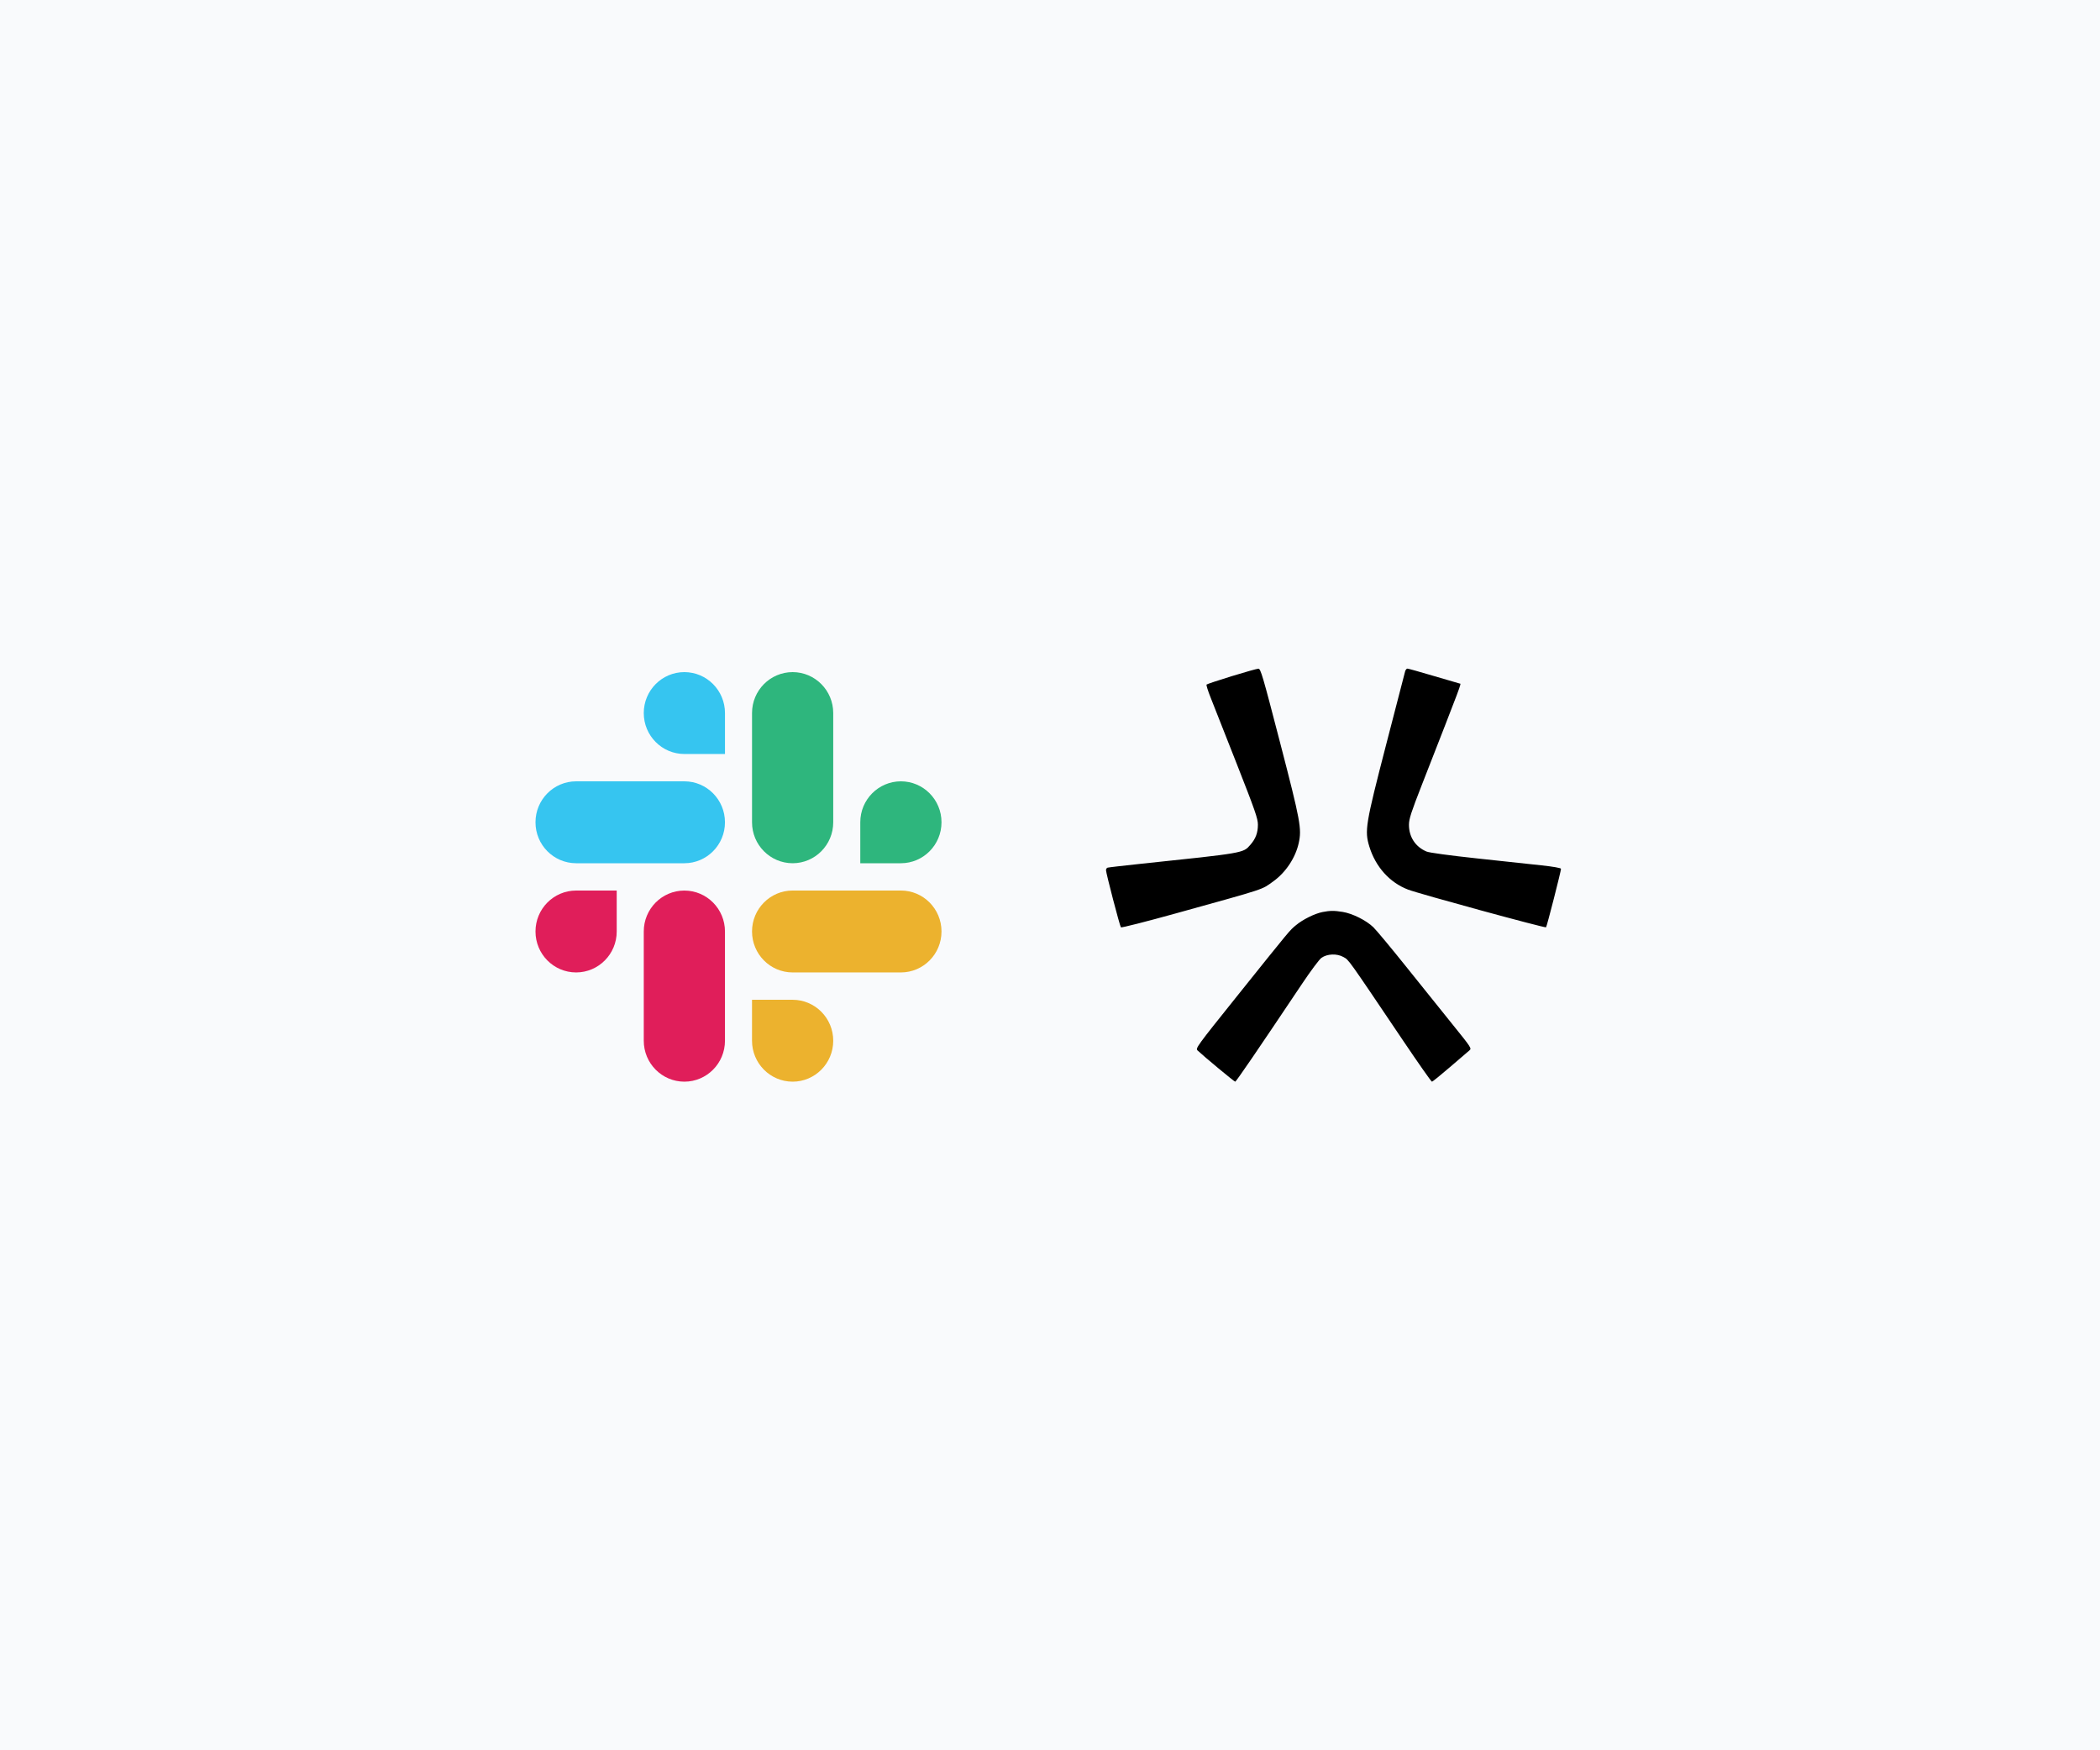
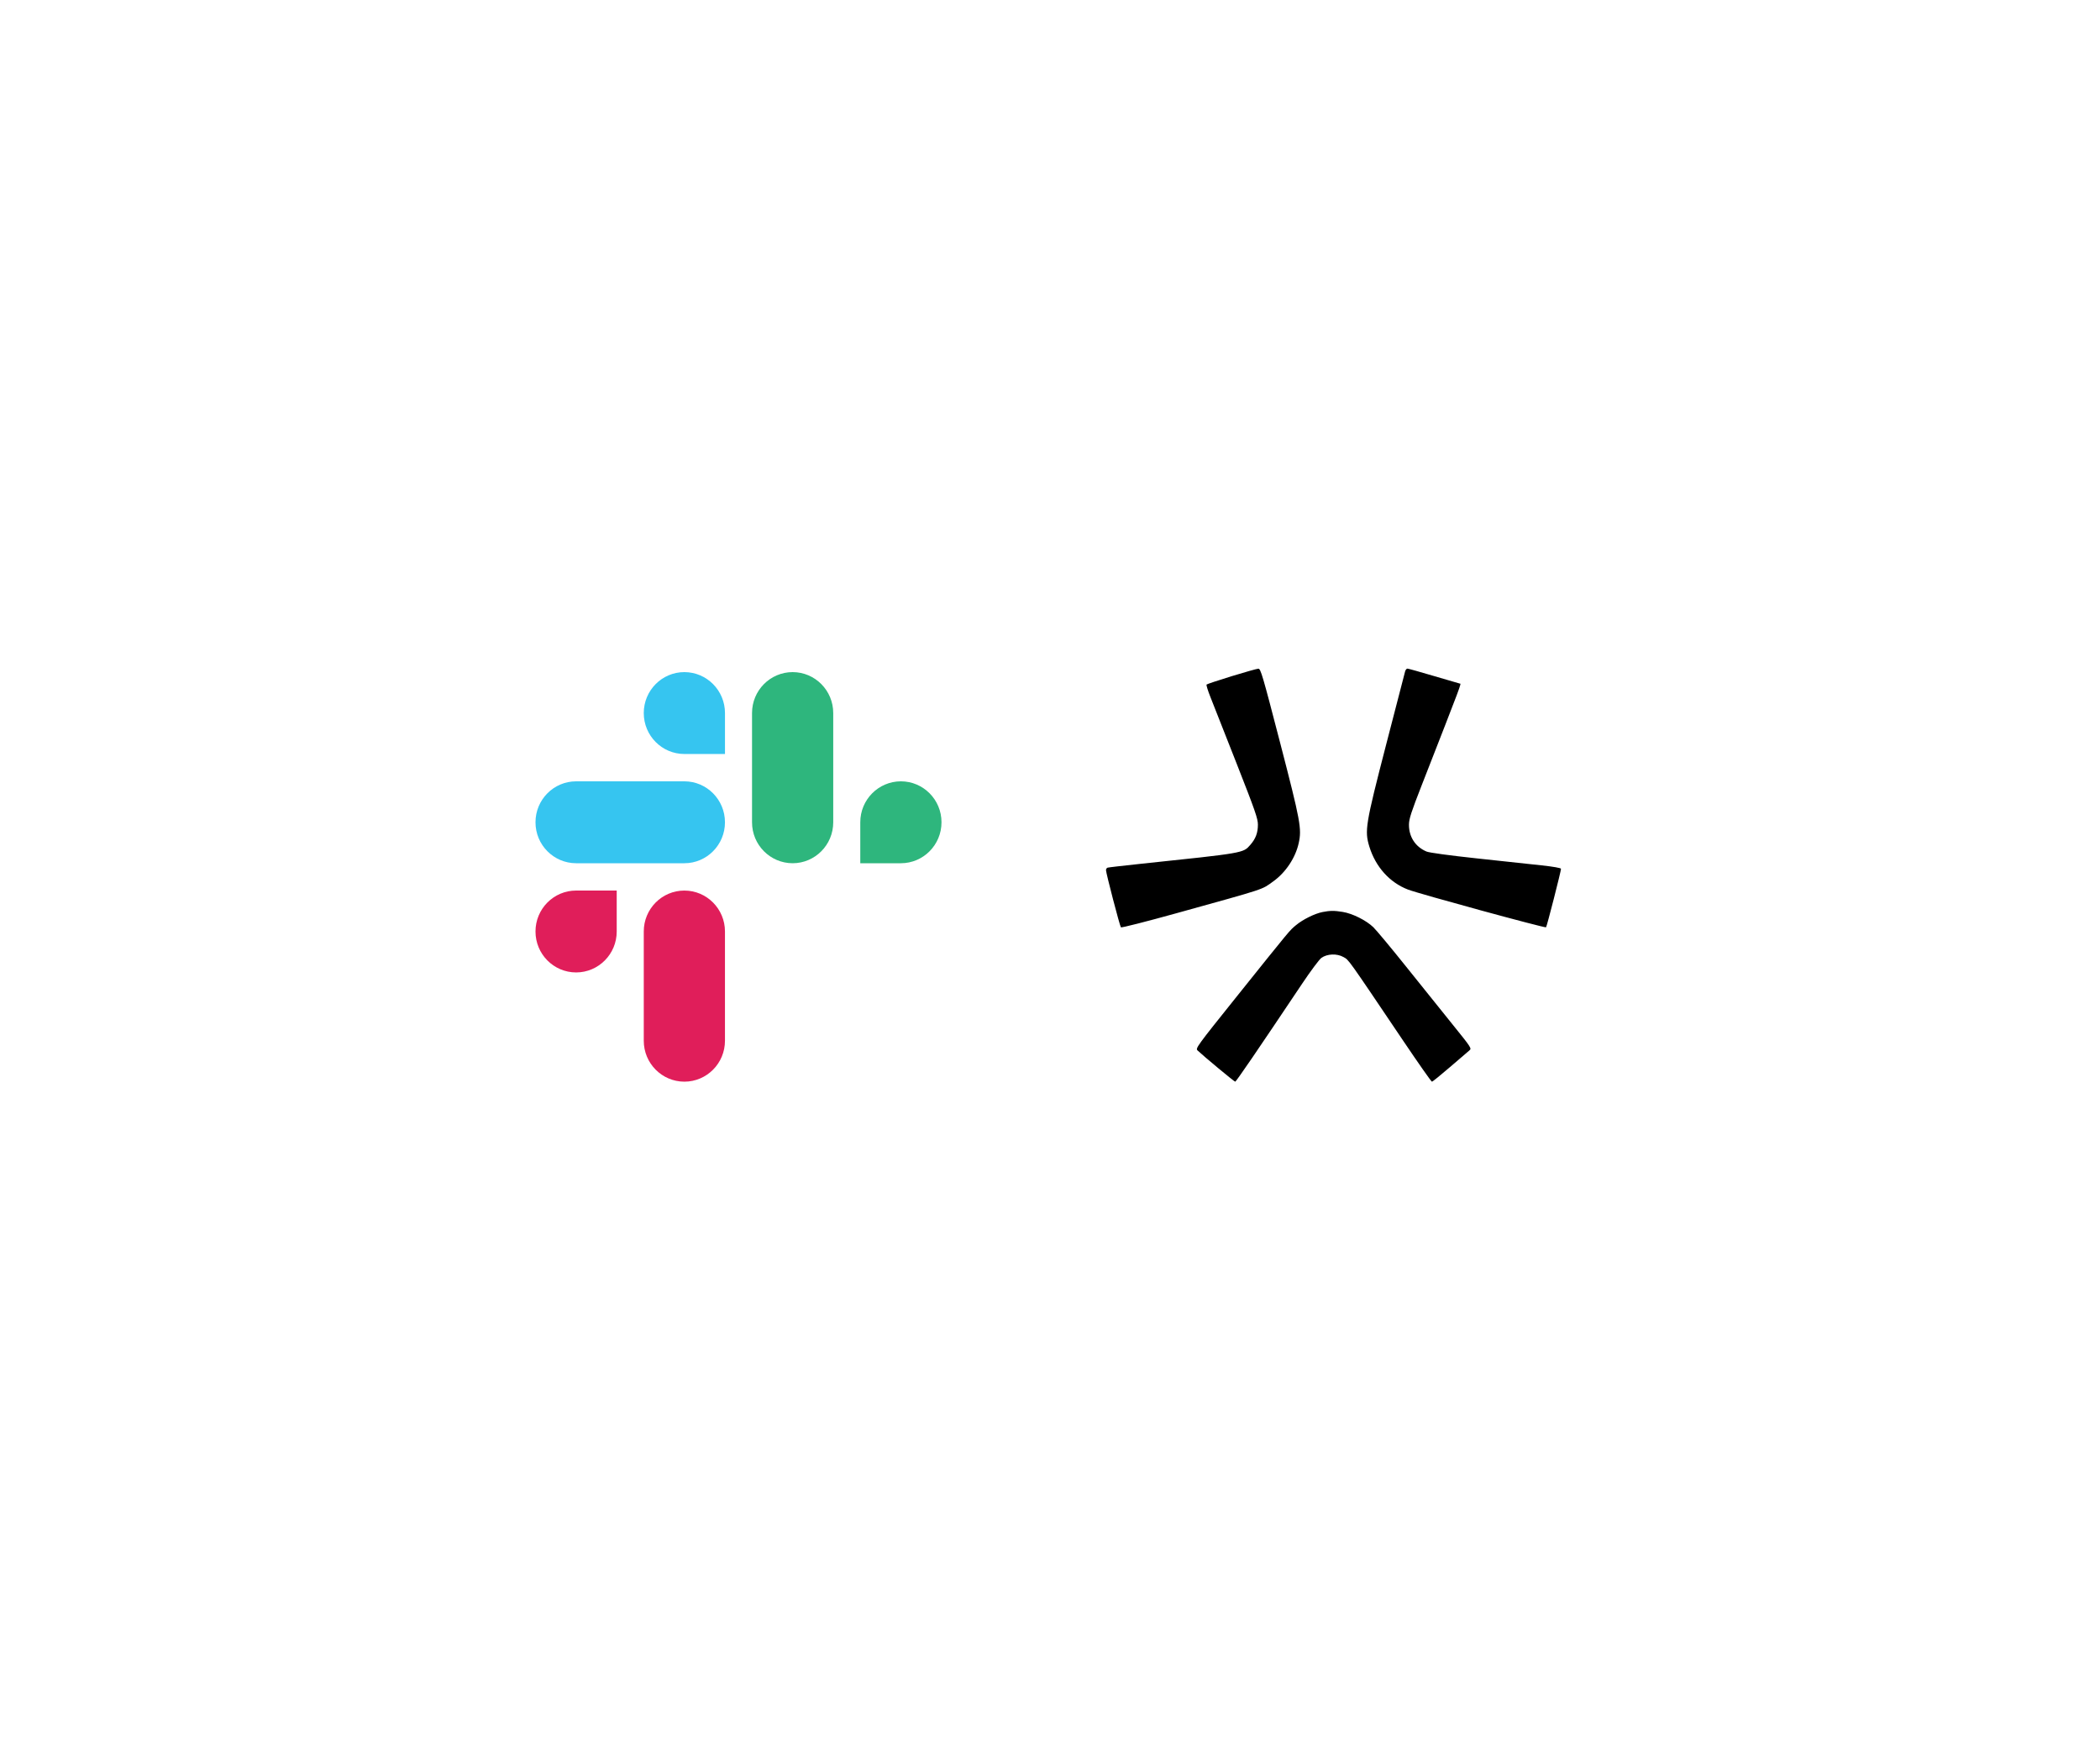
<svg xmlns="http://www.w3.org/2000/svg" width="600" height="500" viewBox="0 0 600 500" fill="none">
-   <rect width="600" height="500" fill="#F9FAFC" />
  <g clip-path="url(#clip0_1055_13)">
    <path fill-rule="evenodd" clip-rule="evenodd" d="M195.531 192C189.118 192.005 183.929 197.243 183.933 203.698C183.929 210.152 189.123 215.39 195.535 215.395H207.137V203.702C207.142 197.248 201.948 192.01 195.531 192C195.535 192 195.535 192 195.531 192ZM195.531 223.2H164.602C158.189 223.205 152.995 228.443 153 234.898C152.99 241.352 158.185 246.59 164.597 246.6H195.531C201.943 246.595 207.137 241.357 207.132 234.902C207.137 228.443 201.943 223.205 195.531 223.2Z" fill="#36C5F0" />
    <path fill-rule="evenodd" clip-rule="evenodd" d="M269 234.898C269.005 228.443 263.81 223.205 257.398 223.2C250.986 223.205 245.791 228.443 245.796 234.898V246.6H257.398C263.81 246.595 269.005 241.357 269 234.898ZM238.066 234.898V203.698C238.071 197.248 232.882 192.01 226.469 192C220.057 192.005 214.863 197.243 214.867 203.698V234.898C214.858 241.352 220.052 246.59 226.464 246.6C232.877 246.595 238.071 241.357 238.066 234.898Z" fill="#2EB67D" />
-     <path fill-rule="evenodd" clip-rule="evenodd" d="M226.464 309C232.877 308.995 238.071 303.757 238.066 297.302C238.071 290.848 232.877 285.609 226.464 285.605H214.863V297.302C214.858 303.752 220.052 308.99 226.464 309ZM226.464 277.795H257.398C263.81 277.79 269.005 272.552 269 266.097C269.009 259.643 263.815 254.405 257.403 254.395H226.469C220.057 254.4 214.863 259.638 214.867 266.093C214.863 272.552 220.052 277.79 226.464 277.795Z" fill="#ECB22E" />
    <path fill-rule="evenodd" clip-rule="evenodd" d="M153 266.098C152.995 272.552 158.19 277.79 164.602 277.795C171.014 277.79 176.209 272.552 176.204 266.098V254.4H164.602C158.19 254.405 152.995 259.643 153 266.098ZM183.934 266.098V297.298C183.924 303.752 189.118 308.99 195.531 309C201.943 308.995 207.137 303.757 207.133 297.302V266.107C207.142 259.652 201.948 254.414 195.536 254.405C189.118 254.405 183.929 259.643 183.934 266.098Z" fill="#E01E5A" />
  </g>
  <path fill-rule="evenodd" clip-rule="evenodd" d="M351.878 193.175C348.072 194.345 344.857 195.417 344.734 195.557C344.611 195.698 345.119 197.337 345.864 199.199C346.608 201.062 349.959 209.562 353.309 218.088C358.613 231.582 359.402 233.847 359.402 235.572C359.402 237.909 358.771 239.594 357.24 241.344C355.158 243.724 355.671 243.636 325.59 246.8C320.804 247.304 316.688 247.784 316.444 247.866C316.2 247.949 316 248.268 316 248.575C316 249.423 319.952 264.574 320.261 264.912C320.41 265.075 327.543 263.262 336.113 260.883C362.233 253.634 360.329 254.261 363.819 251.761C367.336 249.242 370.131 245.042 371.05 240.891C371.969 236.742 371.584 234.66 365.734 212.122C360.716 192.79 360.19 191.002 359.525 191.024C359.125 191.037 355.684 192.005 351.878 193.175ZM401.46 191.802C401.339 192.243 398.897 201.668 396.032 212.746C390.132 235.566 389.847 237.302 391.249 241.867C393.025 247.648 397.069 252.135 402.304 254.131C405.492 255.347 441.49 265.178 441.729 264.898C441.985 264.599 446.012 248.842 446 248.188C445.996 247.954 443.792 247.566 440.399 247.201C437.322 246.87 428.971 245.971 421.841 245.203C414.051 244.363 408.363 243.589 407.588 243.262C404.393 241.914 402.537 239.072 402.559 235.562C402.57 233.936 403.191 232.018 406.196 224.332C417.831 194.574 417.567 195.278 417.098 195.278C417.029 195.278 413.729 194.315 409.765 193.139C405.802 191.963 402.361 191 402.119 191C401.877 191 401.58 191.361 401.46 191.802ZM377.838 260.546C375.631 260.981 372.226 262.671 370.28 264.298C368.389 265.879 369.042 265.093 353.32 284.712C341.926 298.93 341.524 299.483 342.158 300.082C344.008 301.83 352.654 309 352.912 309C353.179 309 359.019 300.453 372.098 280.922C374.496 277.342 376.945 274.064 377.54 273.639C379.202 272.451 381.977 272.344 383.84 273.394C385.439 274.296 384.713 273.279 401.045 297.503C405.308 303.827 408.944 309 409.124 309C409.304 309 411.636 307.115 414.306 304.811C416.976 302.508 419.471 300.367 419.85 300.054C420.513 299.507 420.337 299.238 415.063 292.709C412.052 288.981 406.072 281.536 401.774 276.165C397.476 270.794 393.241 265.706 392.362 264.86C390.349 262.921 386.434 260.964 383.66 260.512C381.2 260.111 380.011 260.117 377.838 260.546Z" fill="black" />
  <defs>
    <clipPath id="clip0_1055_13">
      <rect width="116" height="117" fill="white" transform="translate(153 192)" />
    </clipPath>
  </defs>
</svg>